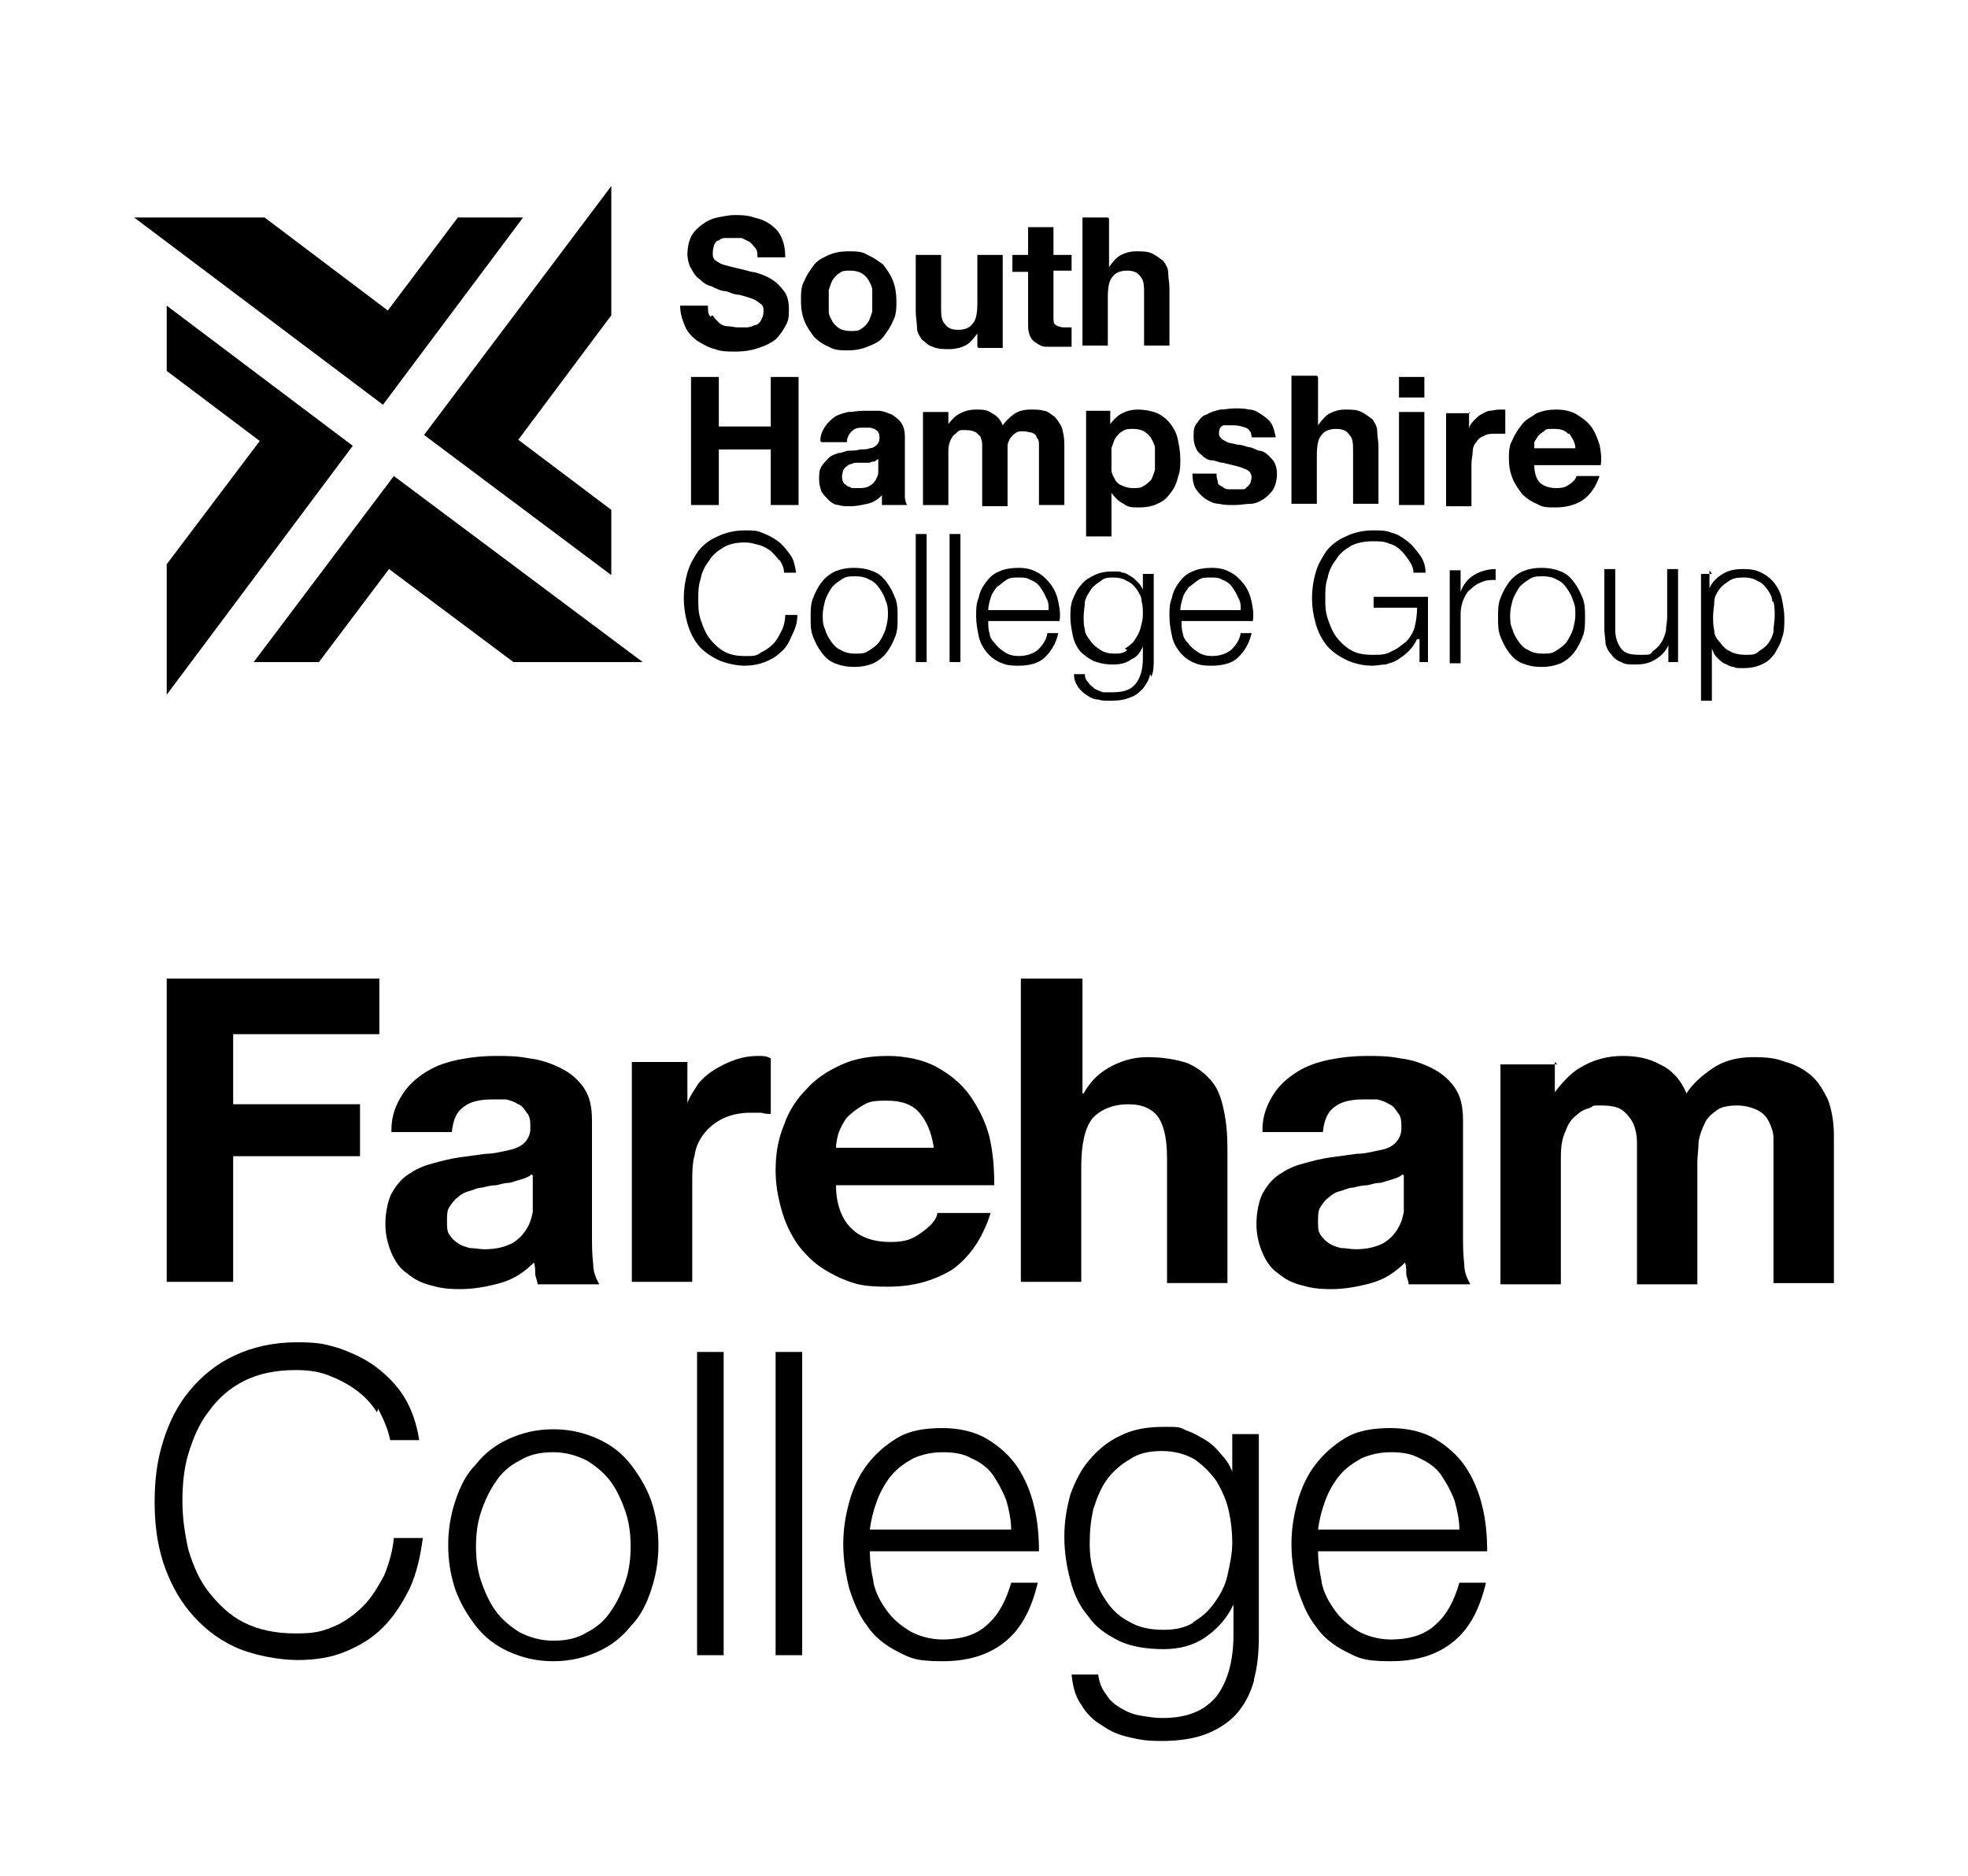
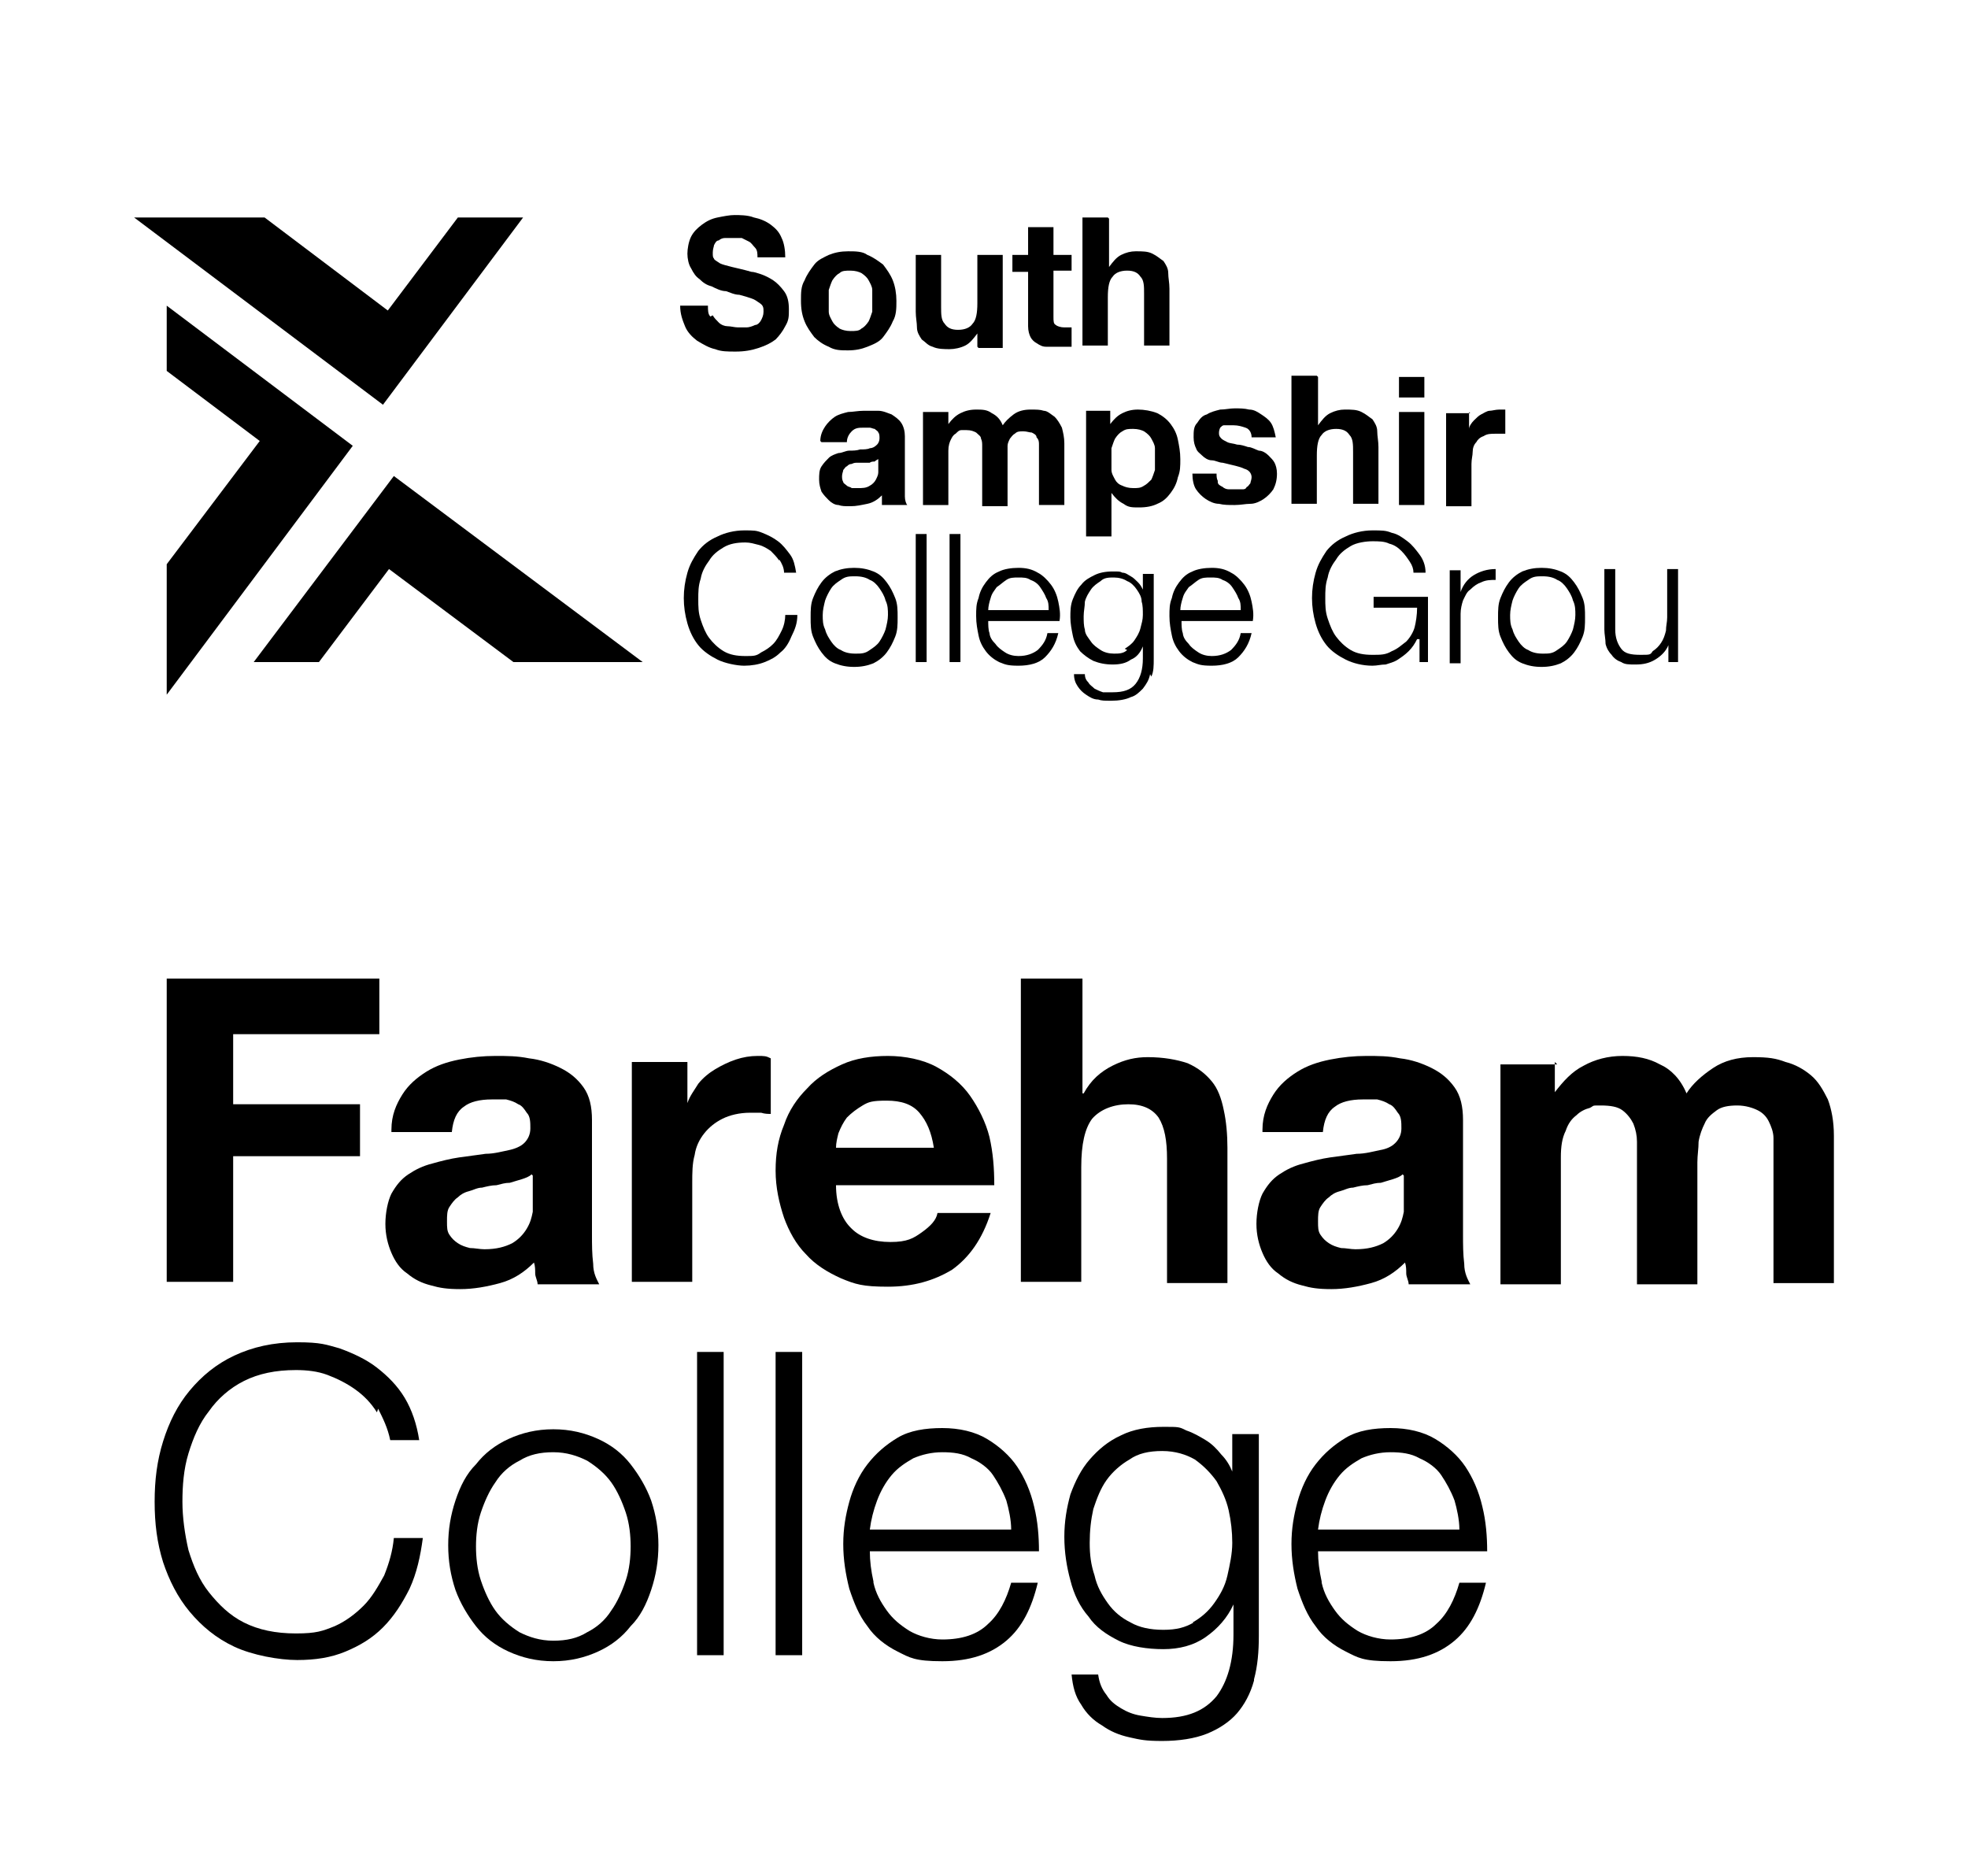
<svg xmlns="http://www.w3.org/2000/svg" id="Layer_1" version="1.1" viewBox="0 0 162.9 155.3">
  <polygon points="37.9 18 32.1 25.7 21.9 18 11.1 18 31.7 33.5 43.3 18 37.9 18" />
  <polygon points="26.4 54.8 32.2 47.1 42.5 54.8 53.2 54.8 32.6 39.4 21 54.8 21.1 54.8 26.4 54.8" />
-   <polygon points="50.6 42.2 42.9 36.4 50.6 26.1 50.6 15.4 35.1 36 50.6 47.6 50.6 42.2" />
  <polygon points="13.8 25.3 13.8 30.7 21.5 36.5 13.8 46.7 13.8 57.5 29.2 36.9 13.8 25.3" />
  <g>
    <path d="M59,26.1c.1.2.3.4.5.6.2.2.5.3.7.3.3,0,.6.1.9.1s.4,0,.7,0c.2,0,.5-.1.7-.2.2,0,.4-.2.5-.4.1-.2.2-.4.2-.7s0-.5-.3-.7-.4-.3-.7-.4c-.3-.1-.6-.2-1-.3-.4,0-.8-.2-1.1-.3-.4,0-.8-.2-1.2-.4-.4-.1-.7-.3-1-.6-.3-.2-.5-.5-.7-.9-.2-.3-.3-.8-.3-1.2s.1-1,.3-1.4c.2-.4.5-.7.9-1,.4-.3.8-.5,1.3-.6.5-.1,1-.2,1.4-.2s1.1,0,1.6.2c.5.1,1,.3,1.4.6.4.3.7.6.9,1.1.2.4.3,1,.3,1.6h-2.3c0-.3,0-.6-.2-.8s-.3-.4-.5-.5c-.2-.1-.4-.2-.6-.3-.2,0-.5,0-.8,0s-.4,0-.6,0c-.2,0-.4.1-.5.2-.2,0-.3.2-.4.4,0,.1-.1.3-.1.6s0,.4.1.5c0,.1.2.2.5.4.2.1.6.2,1,.3.4.1.9.2,1.6.4.2,0,.5.1.8.2s.7.3,1,.5c.3.2.6.5.9.9.3.4.4.9.4,1.5s0,.9-.3,1.4c-.2.4-.5.8-.8,1.1-.4.3-.8.5-1.4.7s-1.2.3-1.9.3-1.2,0-1.7-.2c-.5-.1-1-.4-1.5-.7-.4-.3-.8-.7-1-1.2-.2-.5-.4-1-.4-1.7h2.3c0,.4,0,.7.2.9Z" />
    <path d="M66.6,23.2c.2-.5.5-.9.8-1.3.3-.4.8-.6,1.2-.8.5-.2,1-.3,1.6-.3s1.2,0,1.6.3c.5.2.9.5,1.3.8.3.4.6.8.8,1.3.2.5.3,1.1.3,1.7s0,1.2-.3,1.7c-.2.5-.5.9-.8,1.3-.3.4-.8.6-1.3.8-.5.2-1,.3-1.6.3s-1.1,0-1.6-.3c-.5-.2-.9-.5-1.2-.8-.3-.4-.6-.8-.8-1.3-.2-.5-.3-1-.3-1.7s0-1.2.3-1.7ZM68.6,25.8c0,.3.2.6.3.8.1.2.3.4.6.6.2.1.5.2.9.2s.7,0,.9-.2c.2-.1.4-.3.6-.6.1-.2.2-.5.3-.8,0-.3,0-.6,0-.9s0-.6,0-.9-.2-.6-.3-.8c-.1-.2-.3-.4-.6-.6-.2-.1-.5-.2-.9-.2s-.7,0-.9.2c-.2.1-.4.3-.6.6-.1.2-.2.5-.3.8,0,.3,0,.6,0,.9s0,.6,0,.9Z" />
    <path d="M80.9,28.7v-1.1h0c-.3.4-.6.8-1,1-.4.2-.9.3-1.3.3s-1,0-1.4-.2c-.4-.1-.6-.4-.9-.6-.2-.3-.4-.6-.4-1,0-.4-.1-.8-.1-1.3v-4.7h2.1v4.3c0,.6,0,1.1.3,1.4.2.3.5.5,1.1.5s1-.2,1.2-.5c.3-.3.4-.9.4-1.7v-4h2.1v7.7h-2Z" />
    <path d="M88.7,21v1.4h-1.5v3.8c0,.4,0,.6.2.7.1.1.4.2.7.2s.2,0,.3,0c.1,0,.2,0,.3,0v1.6c-.2,0-.4,0-.6,0-.2,0-.4,0-.6,0-.3,0-.6,0-.9,0-.3,0-.5-.1-.8-.3-.2-.1-.4-.3-.5-.5-.1-.2-.2-.5-.2-.9v-4.5h-1.3v-1.4h1.3v-2.3h2.1v2.3h1.5Z" />
    <path d="M91.8,18.1v4h0c.3-.4.6-.8,1-1,.4-.2.8-.3,1.2-.3.6,0,1,0,1.4.2.4.2.6.4.9.6.2.3.4.6.4,1,0,.4.1.8.1,1.3v4.7h-2.1v-4.3c0-.6,0-1.1-.3-1.4-.2-.3-.5-.5-1.1-.5s-1,.2-1.2.5c-.3.3-.4.9-.4,1.7v4h-2.1v-10.6h2.1Z" />
-     <path d="M59.5,31.2v4.1h4.3v-4.1h2.3v10.6h-2.3v-4.6h-4.3v4.6h-2.3v-10.6h2.3Z" />
    <path d="M67.9,36.5c0-.5.2-.9.4-1.2.2-.3.5-.6.8-.8.3-.2.7-.3,1.1-.4.4,0,.8-.1,1.3-.1s.8,0,1.2,0c.4,0,.8.2,1.1.3.3.2.6.4.8.7.2.3.3.7.3,1.1v4c0,.3,0,.7,0,1,0,.3.1.6.2.7h-2.1c0-.1,0-.2,0-.4,0-.1,0-.2,0-.4-.3.3-.7.6-1.2.7-.5.1-.9.2-1.4.2s-.7,0-1-.1c-.3,0-.6-.2-.8-.4-.2-.2-.4-.4-.6-.7-.1-.3-.2-.6-.2-1s0-.8.2-1.1c.2-.3.4-.5.6-.7.2-.2.5-.3.8-.4.3,0,.6-.2.9-.2.3,0,.6,0,.9-.1.3,0,.6,0,.8-.1.2,0,.4-.1.6-.3.1-.1.2-.3.2-.5,0-.2,0-.4-.1-.5,0-.1-.2-.2-.3-.3-.1,0-.3-.1-.4-.1-.2,0-.3,0-.5,0-.4,0-.7,0-1,.3-.2.2-.4.5-.4.9h-2.1ZM72.7,38c0,0-.2.1-.3.2-.1,0-.3,0-.4.1-.2,0-.3,0-.5,0-.2,0-.3,0-.5,0-.2,0-.3,0-.5.1-.2,0-.3.1-.4.2-.1,0-.2.2-.3.3,0,.1-.1.3-.1.5s0,.3.1.5c0,.1.2.2.3.3s.3.1.4.2c.2,0,.3,0,.5,0,.4,0,.7,0,1-.2.2-.1.4-.3.5-.5.1-.2.2-.4.2-.6,0-.2,0-.4,0-.5v-.8Z" />
    <path d="M78.5,34.1v1h0c.3-.4.6-.7,1-.9.4-.2.8-.3,1.3-.3s.9,0,1.3.3c.4.2.7.5.9,1,.2-.3.5-.6.9-.9.4-.3.9-.4,1.4-.4s.8,0,1.1.1c.3,0,.6.3.9.5.2.2.4.5.6.9.1.4.2.8.2,1.3v5.1h-2.1v-4.3c0-.3,0-.5,0-.7,0-.2,0-.4-.2-.6,0-.2-.2-.3-.4-.4-.2,0-.4-.1-.7-.1s-.5,0-.7.2c-.2.1-.3.3-.4.4-.1.2-.2.4-.2.6,0,.2,0,.5,0,.7v4.3h-2.1v-4.3c0-.2,0-.5,0-.7,0-.2,0-.4-.1-.6,0-.2-.2-.3-.4-.5-.2-.1-.4-.2-.8-.2s-.2,0-.4,0c-.2,0-.3.1-.5.3-.2.1-.3.3-.4.5-.1.2-.2.5-.2.9v4.5h-2.1v-7.7h2Z" />
    <path d="M91.9,34.1v1h0c.3-.4.6-.7,1-.9.4-.2.8-.3,1.3-.3s1.1.1,1.6.3c.4.2.8.5,1.1.9.3.4.5.8.6,1.3.1.5.2,1,.2,1.6s0,1-.2,1.5c-.1.5-.3.9-.6,1.3-.3.4-.6.7-1.1.9-.4.2-.9.3-1.5.3s-.9,0-1.3-.3c-.4-.2-.7-.5-1-.9h0v3.6h-2.1v-10.4h2ZM94.7,40.2c.2-.1.4-.3.6-.5.1-.2.2-.5.3-.8,0-.3,0-.6,0-.9s0-.6,0-.9c0-.3-.2-.6-.3-.8-.1-.2-.3-.4-.6-.6-.2-.1-.5-.2-.9-.2s-.6,0-.9.2c-.2.1-.4.3-.6.6-.1.2-.2.5-.3.8,0,.3,0,.6,0,.9s0,.6,0,.9c0,.3.2.6.3.8.1.2.3.4.6.5.2.1.5.2.9.2s.6,0,.9-.2Z" />
    <path d="M100.8,39.9c0,.2.2.3.4.4.1.1.3.2.5.2.2,0,.4,0,.6,0s.3,0,.5,0c.2,0,.3,0,.4-.2.1,0,.2-.2.3-.3,0-.1.1-.3.1-.5,0-.3-.2-.6-.6-.7-.4-.2-1-.3-1.8-.5-.3,0-.6-.2-.9-.2-.3,0-.6-.2-.8-.4-.2-.2-.4-.3-.5-.6-.1-.2-.2-.5-.2-.9,0-.5,0-.9.3-1.2.2-.3.4-.6.8-.7.3-.2.7-.3,1.1-.4.4,0,.8-.1,1.2-.1s.8,0,1.2.1c.4,0,.7.2,1,.4.3.2.6.4.8.7.2.3.3.7.4,1.2h-2c0-.4-.2-.7-.5-.8-.3-.1-.6-.2-1-.2s-.2,0-.4,0c-.1,0-.3,0-.4,0-.1,0-.2.1-.3.2,0,0-.1.2-.1.4s0,.3.2.5c.1.1.3.2.5.3s.5.1.8.2c.3,0,.6.1.9.2.3,0,.6.2.9.3.3,0,.6.2.8.4.2.2.4.4.5.6.1.2.2.5.2.9,0,.5-.1.9-.3,1.3-.2.3-.5.6-.8.8-.3.2-.7.4-1.1.4-.4,0-.8.1-1.3.1s-.9,0-1.3-.1c-.4,0-.8-.2-1.1-.4-.3-.2-.6-.5-.8-.8-.2-.3-.3-.8-.3-1.3h2c0,.2,0,.4.1.6Z" />
    <path d="M109.1,31.2v4h0c.3-.4.6-.8,1-1,.4-.2.8-.3,1.2-.3.6,0,1,0,1.4.2.4.2.6.4.9.6.2.3.4.6.4,1,0,.4.1.8.1,1.3v4.7h-2.1v-4.3c0-.6,0-1.1-.3-1.4-.2-.3-.5-.5-1.1-.5s-1,.2-1.2.5c-.3.3-.4.9-.4,1.7v4h-2.1v-10.6h2.1Z" />
    <path d="M115.8,32.9v-1.7h2.1v1.7h-2.1ZM117.9,34.1v7.7h-2.1v-7.7h2.1Z" />
    <path d="M121.6,34.1v1.4h0c0-.2.2-.5.4-.7.2-.2.4-.4.6-.5.2-.1.5-.3.7-.3.2,0,.5-.1.8-.1s.3,0,.5,0v2c0,0-.2,0-.4,0-.1,0-.3,0-.4,0-.4,0-.7,0-1,.2-.3.1-.5.3-.6.5-.2.2-.3.5-.3.8,0,.3-.1.6-.1,1v3.5h-2.1v-7.7h2Z" />
-     <path d="M127.4,39.9c.3.3.8.5,1.4.5s.8-.1,1.1-.3c.3-.2.5-.4.6-.7h1.9c-.3.9-.8,1.6-1.4,2-.6.4-1.4.6-2.2.6s-1.1,0-1.6-.3c-.5-.2-.9-.5-1.2-.8-.3-.4-.6-.8-.8-1.3-.2-.5-.3-1-.3-1.6s0-1.1.3-1.6c.2-.5.5-.9.8-1.3.3-.4.8-.6,1.2-.9.5-.2,1-.3,1.6-.3s1.2.1,1.7.4c.5.3.9.6,1.2,1,.3.4.5.9.7,1.5.1.5.2,1.1.1,1.7h-5.5c0,.7.2,1.2.5,1.5ZM129.8,35.9c-.3-.3-.6-.4-1.2-.4s-.6,0-.8.2c-.2.1-.4.3-.5.4-.1.2-.2.3-.3.5,0,.2,0,.4,0,.5h3.4c0-.5-.3-.9-.5-1.2Z" />
    <path d="M64.5,46.4c-.2-.3-.5-.6-.7-.8-.3-.2-.6-.4-1-.5-.4-.1-.7-.2-1.1-.2-.7,0-1.3.1-1.8.4-.5.3-.9.6-1.2,1.1-.3.4-.6.9-.7,1.5-.2.6-.2,1.1-.2,1.7s0,1.1.2,1.7c.2.6.4,1.1.7,1.5.3.4.7.8,1.2,1.1.5.3,1.1.4,1.8.4s.9,0,1.3-.3c.4-.2.7-.4,1-.7s.5-.7.7-1.1c.2-.4.3-.9.3-1.3h1c0,.7-.2,1.2-.5,1.8-.2.5-.5,1-.9,1.3-.4.4-.8.6-1.3.8-.5.2-1.1.3-1.7.3s-1.6-.2-2.2-.5c-.6-.3-1.2-.7-1.6-1.2-.4-.5-.7-1.1-.9-1.8-.2-.7-.3-1.4-.3-2.1s.1-1.4.3-2.1c.2-.7.5-1.2.9-1.8.4-.5.9-.9,1.6-1.2.6-.3,1.4-.5,2.2-.5s1,0,1.5.2.9.4,1.3.7c.4.3.7.7,1,1.1.3.4.4.9.5,1.5h-1c0-.4-.2-.8-.4-1.1Z" />
    <path d="M72.3,47.3c.5.2.8.5,1.1.9.3.4.5.8.7,1.3.2.5.2,1,.2,1.6s0,1.1-.2,1.6c-.2.5-.4.9-.7,1.3-.3.4-.7.7-1.1.9-.5.2-1,.3-1.6.3s-1.1-.1-1.6-.3c-.5-.2-.8-.5-1.1-.9-.3-.4-.5-.8-.7-1.3-.2-.5-.2-1-.2-1.6s0-1.1.2-1.6c.2-.5.4-.9.7-1.3.3-.4.7-.7,1.1-.9.5-.2,1-.3,1.6-.3s1.1.1,1.6.3ZM69.6,48c-.3.2-.6.4-.8.7-.2.3-.4.7-.5,1-.1.4-.2.8-.2,1.2s0,.8.2,1.2c.1.4.3.7.5,1,.2.3.5.6.8.7.3.2.7.3,1.2.3s.8,0,1.2-.3c.3-.2.6-.4.8-.7.2-.3.4-.7.5-1,.1-.4.2-.8.2-1.2s0-.8-.2-1.2c-.1-.4-.3-.7-.5-1-.2-.3-.5-.6-.8-.7-.3-.2-.7-.3-1.2-.3s-.8,0-1.2.3Z" />
    <path d="M76.7,44.2v10.6h-.9v-10.6h.9Z" />
    <path d="M79.5,44.2v10.6h-.9v-10.6h.9Z" />
    <path d="M81.9,52.3c0,.4.2.7.5,1,.2.3.5.5.8.7.3.2.7.3,1.1.3.7,0,1.2-.2,1.6-.5.4-.4.7-.8.8-1.4h.9c-.2.9-.6,1.5-1.1,2-.5.5-1.3.7-2.2.7s-1.1-.1-1.6-.3c-.4-.2-.8-.5-1.1-.9-.3-.4-.5-.8-.6-1.3-.1-.5-.2-1-.2-1.6s0-1,.2-1.5c.1-.5.3-.9.6-1.3.3-.4.6-.7,1.1-.9.4-.2,1-.3,1.6-.3s1.1.1,1.6.4c.4.2.8.6,1.1,1,.3.4.5.9.6,1.4s.2,1,.1,1.6h-5.9c0,.3,0,.7.1,1ZM86.6,49.5c-.1-.3-.3-.6-.5-.9s-.5-.5-.8-.6c-.3-.2-.6-.2-1-.2s-.7,0-1,.2c-.3.2-.5.4-.8.6-.2.3-.4.5-.5.9-.1.3-.2.7-.2,1h5c0-.4,0-.7-.2-1Z" />
    <path d="M95.2,55.8c-.1.5-.3.8-.6,1.2-.3.3-.6.6-1,.7-.4.2-1,.3-1.6.3s-.8,0-1.1-.1c-.4,0-.7-.2-1-.4-.3-.2-.5-.4-.7-.7-.2-.3-.3-.6-.3-1h.9c0,.3.1.5.3.7.1.2.3.3.5.5.2.1.4.2.7.3.2,0,.5,0,.8,0,.9,0,1.5-.2,1.9-.7.4-.5.6-1.2.6-2.1v-1h0c-.2.5-.5.9-1,1.1-.4.3-.9.4-1.5.4s-1.1-.1-1.6-.3c-.4-.2-.8-.5-1.1-.8-.3-.4-.5-.8-.6-1.3-.1-.5-.2-1-.2-1.5s0-1,.2-1.5c.2-.5.4-.9.7-1.2.3-.4.7-.6,1.1-.8.4-.2.9-.3,1.5-.3s.6,0,.8.1c.3,0,.5.2.7.3.2.1.4.3.6.5.2.2.3.4.4.6h0v-1.3h.9v7c0,.6,0,1.1-.2,1.5ZM93.1,53.7c.3-.2.6-.4.8-.7s.4-.6.5-1c.1-.4.2-.7.2-1.1s0-.8-.1-1.1c0-.4-.2-.7-.4-1-.2-.3-.5-.6-.8-.7-.3-.2-.7-.3-1.1-.3s-.8,0-1.1.3c-.3.2-.6.4-.8.7-.2.3-.4.6-.5,1,0,.4-.1.8-.1,1.2s0,.8.1,1.1c0,.4.3.7.5,1,.2.3.5.5.8.7.3.2.7.3,1.1.3s.8,0,1.1-.3Z" />
    <path d="M97.9,52.3c0,.4.2.7.5,1,.2.3.5.5.8.7.3.2.7.3,1.1.3.7,0,1.2-.2,1.6-.5.4-.4.7-.8.8-1.4h.9c-.2.9-.6,1.5-1.1,2-.5.5-1.3.7-2.2.7s-1.1-.1-1.6-.3c-.4-.2-.8-.5-1.1-.9-.3-.4-.5-.8-.6-1.3-.1-.5-.2-1-.2-1.6s0-1,.2-1.5c.1-.5.3-.9.6-1.3.3-.4.6-.7,1.1-.9.4-.2,1-.3,1.6-.3s1.1.1,1.6.4c.4.2.8.6,1.1,1,.3.4.5.9.6,1.4s.2,1,.1,1.6h-5.9c0,.3,0,.7.1,1ZM102.5,49.5c-.1-.3-.3-.6-.5-.9-.2-.3-.5-.5-.8-.6-.3-.2-.6-.2-1-.2s-.7,0-1,.2c-.3.2-.5.4-.8.6-.2.3-.4.5-.5.9-.1.3-.2.7-.2,1h5c0-.4,0-.7-.2-1Z" />
    <path d="M117.5,54.8v-1.9h-.2c-.2.4-.4.7-.7,1-.3.3-.6.5-.9.7-.3.2-.7.3-1,.4-.4,0-.7.1-1.1.1-.8,0-1.6-.2-2.2-.5-.6-.3-1.2-.7-1.6-1.2-.4-.5-.7-1.1-.9-1.8-.2-.7-.3-1.4-.3-2.1s.1-1.4.3-2.1c.2-.7.5-1.2.9-1.8.4-.5.9-.9,1.6-1.2.6-.3,1.4-.5,2.2-.5s1.1,0,1.6.2c.5.1.9.4,1.3.7.4.3.7.7,1,1.1.3.4.5.9.5,1.5h-1c0-.3-.1-.6-.3-.9-.2-.3-.4-.6-.7-.9-.3-.3-.6-.5-1-.6-.4-.2-.9-.2-1.4-.2s-1.3.1-1.8.4c-.5.3-.9.6-1.2,1.1-.3.4-.6.9-.7,1.5-.2.6-.2,1.1-.2,1.7s0,1.1.2,1.7c.2.6.4,1.1.7,1.5.3.4.7.8,1.2,1.1.5.3,1.1.4,1.8.4s1.1,0,1.6-.3c.5-.2.8-.5,1.2-.8.3-.3.6-.8.7-1.2s.2-1,.2-1.6h-3.6v-.9h4.5v5.4h-.7Z" />
    <path d="M120.9,47.2v1.8h0c.2-.6.6-1.1,1.1-1.4.5-.3,1.1-.5,1.8-.5v.9c-.4,0-.8,0-1.2.2-.3.1-.6.3-.9.6-.3.2-.4.5-.6.9-.1.3-.2.7-.2,1.1v4.1h-.9v-7.7h.9Z" />
    <path d="M129.2,47.3c.5.2.8.5,1.1.9.3.4.5.8.7,1.3.2.5.2,1,.2,1.6s0,1.1-.2,1.6c-.2.5-.4.9-.7,1.3-.3.4-.7.7-1.1.9-.5.2-1,.3-1.6.3s-1.1-.1-1.6-.3c-.5-.2-.8-.5-1.1-.9-.3-.4-.5-.8-.7-1.3-.2-.5-.2-1-.2-1.6s0-1.1.2-1.6c.2-.5.4-.9.7-1.3.3-.4.7-.7,1.1-.9.5-.2,1-.3,1.6-.3s1.1.1,1.6.3ZM126.5,48c-.3.2-.6.4-.8.7-.2.3-.4.7-.5,1-.1.4-.2.8-.2,1.2s0,.8.2,1.2c.1.4.3.7.5,1,.2.3.5.6.8.7.3.2.7.3,1.2.3s.8,0,1.2-.3c.3-.2.6-.4.8-.7.2-.3.4-.7.5-1,.1-.4.2-.8.2-1.2s0-.8-.2-1.2c-.1-.4-.3-.7-.5-1-.2-.3-.5-.6-.8-.7-.3-.2-.7-.3-1.2-.3s-.8,0-1.2.3Z" />
    <path d="M138.1,54.8v-1.4h0c-.2.5-.6.9-1.1,1.2-.5.3-1,.4-1.6.4s-.9,0-1.2-.2c-.3-.1-.6-.3-.8-.6-.2-.2-.4-.5-.5-.9,0-.4-.1-.8-.1-1.2v-5h.9v5c0,.7.2,1.2.5,1.6.3.4.8.5,1.6.5s.8,0,1-.3c.3-.2.5-.4.7-.7.2-.3.3-.6.4-1,0-.4.1-.7.1-1.1v-4h.9v7.7h-.9Z" />
-     <path d="M141.5,47.2v1.5h0c.2-.5.6-.9,1.1-1.2.5-.3,1-.4,1.7-.4s1.1.1,1.5.3c.4.2.8.5,1.1.9.3.4.5.8.6,1.3.1.5.2,1,.2,1.6s0,1.1-.2,1.6c-.1.5-.4.9-.6,1.3-.3.4-.6.7-1.1.9-.4.2-.9.3-1.5.3s-.6,0-.8-.1c-.3,0-.5-.2-.8-.3-.2-.1-.4-.3-.6-.5-.2-.2-.3-.5-.4-.7h0v4.3h-.9v-10.5h.9ZM146.7,49.8c0-.4-.2-.7-.4-1-.2-.3-.5-.6-.8-.7-.3-.2-.7-.3-1.1-.3s-.9,0-1.3.3c-.3.2-.6.4-.8.7s-.4.6-.4,1c0,.4-.1.8-.1,1.2s0,.8.1,1.2c0,.4.2.7.5,1,.2.3.5.6.8.7.3.2.8.3,1.3.3s.8,0,1.1-.3c.3-.2.6-.4.8-.7.2-.3.4-.7.4-1,0-.4.1-.8.1-1.2s0-.8-.1-1.2Z" />
  </g>
  <g>
    <path d="M31.4,81v4.6h-12.1v5.8h10.5v4.3h-10.5v10.4h-5.5v-25.1h17.6Z" />
    <path d="M32.4,93.5c0-1.2.4-2.1.9-2.9.5-.8,1.2-1.4,2-1.9.8-.5,1.7-.8,2.7-1,1-.2,2-.3,3-.3s1.8,0,2.8.2c.9.1,1.8.4,2.6.8.8.4,1.4.9,1.9,1.6s.7,1.6.7,2.7v9.5c0,.8,0,1.6.1,2.4,0,.8.3,1.3.5,1.7h-5.1c0-.3-.2-.6-.2-.9,0-.3,0-.6-.1-.9-.8.8-1.7,1.4-2.8,1.7-1.1.3-2.2.5-3.3.5s-1.7-.1-2.4-.3c-.8-.2-1.4-.5-2-1-.6-.4-1-1-1.3-1.7-.3-.7-.5-1.5-.5-2.4s.2-1.9.5-2.5c.4-.7.8-1.2,1.4-1.6.6-.4,1.2-.7,2-.9.7-.2,1.5-.4,2.2-.5.7-.1,1.5-.2,2.2-.3.7,0,1.4-.2,1.9-.3s1-.3,1.3-.6c.3-.3.5-.7.5-1.2,0-.5,0-1-.3-1.3-.2-.3-.4-.6-.7-.7-.3-.2-.6-.3-1-.4-.4,0-.8,0-1.2,0-1,0-1.8.2-2.3.6-.6.4-.9,1.1-1,2.1h-5ZM44,97.2c-.2.2-.5.3-.8.4-.3.1-.7.2-1,.3-.4,0-.7.1-1.1.2-.4,0-.8.1-1.2.2-.4,0-.7.2-1.1.3-.4.1-.7.3-.9.5-.3.2-.5.5-.7.8-.2.3-.2.7-.2,1.2s0,.8.2,1.1c.2.3.4.5.7.7.3.2.6.3,1,.4.4,0,.8.1,1.2.1,1,0,1.7-.2,2.3-.5.5-.3.9-.7,1.2-1.2.3-.5.4-.9.5-1.4,0-.5,0-.8,0-1.1v-1.9Z" />
    <path d="M56.9,87.9v3.4h0c.2-.6.6-1.1.9-1.6.4-.5.9-.9,1.4-1.2.5-.3,1.1-.6,1.7-.8.6-.2,1.2-.3,1.8-.3s.7,0,1.1.2v4.6c-.2,0-.5,0-.8-.1-.3,0-.6,0-.9,0-.9,0-1.7.2-2.3.5-.6.3-1.1.7-1.5,1.2-.4.5-.7,1.1-.8,1.8-.2.7-.2,1.5-.2,2.3v8.2h-5v-18.2h4.7Z" />
    <path d="M70.5,101.7c.7.7,1.8,1.1,3.2,1.1s1.9-.3,2.6-.8c.7-.5,1.2-1,1.3-1.6h4.4c-.7,2.2-1.8,3.7-3.2,4.7-1.5.9-3.2,1.4-5.3,1.4s-2.7-.2-3.9-.7c-1.1-.5-2.1-1.1-2.9-2-.8-.8-1.4-1.9-1.8-3-.4-1.2-.7-2.5-.7-3.9s.2-2.6.7-3.8c.4-1.2,1.1-2.2,1.9-3,.8-.9,1.8-1.5,2.9-2,1.1-.5,2.4-.7,3.8-.7s2.9.3,4,.9c1.1.6,2.1,1.4,2.8,2.4.7,1,1.3,2.2,1.6,3.4.3,1.3.4,2.6.4,4h-13.1c0,1.6.5,2.8,1.2,3.5ZM76.1,92.1c-.6-.7-1.5-1-2.7-1s-1.5.1-2,.4c-.5.3-.9.6-1.3,1-.3.4-.5.8-.7,1.3-.1.4-.2.8-.2,1.2h8.1c-.2-1.3-.6-2.2-1.2-2.9Z" />
    <path d="M89.6,81v9.5h.1c.6-1.1,1.4-1.8,2.4-2.3,1-.5,1.9-.7,2.9-.7,1.3,0,2.4.2,3.3.5.9.4,1.5.9,2,1.5.5.6.8,1.4,1,2.4.2.9.3,2,.3,3.1v11.2h-5v-10.3c0-1.5-.2-2.6-.7-3.4-.5-.7-1.3-1.1-2.5-1.1s-2.3.4-3,1.2c-.6.8-.9,2.1-.9,4v9.5h-5v-25.1h5Z" />
    <path d="M104.5,93.5c0-1.2.4-2.1.9-2.9.5-.8,1.2-1.4,2-1.9.8-.5,1.7-.8,2.7-1,1-.2,2-.3,3-.3s1.8,0,2.8.2c.9.1,1.8.4,2.6.8.8.4,1.4.9,1.9,1.6.5.7.7,1.6.7,2.7v9.5c0,.8,0,1.6.1,2.4,0,.8.3,1.3.5,1.7h-5.1c0-.3-.2-.6-.2-.9,0-.3,0-.6-.1-.9-.8.8-1.7,1.4-2.8,1.7-1.1.3-2.2.5-3.3.5s-1.7-.1-2.4-.3c-.8-.2-1.4-.5-2-1-.6-.4-1-1-1.3-1.7-.3-.7-.5-1.5-.5-2.4s.2-1.9.5-2.5c.4-.7.8-1.2,1.4-1.6.6-.4,1.2-.7,2-.9.7-.2,1.5-.4,2.2-.5.7-.1,1.5-.2,2.2-.3.7,0,1.4-.2,1.9-.3.6-.1,1-.3,1.3-.6.3-.3.5-.7.5-1.2,0-.5,0-1-.3-1.3-.2-.3-.4-.6-.7-.7-.3-.2-.6-.3-1-.4-.4,0-.8,0-1.2,0-1,0-1.8.2-2.3.6-.6.4-.9,1.1-1,2.1h-5ZM116.1,97.2c-.2.2-.5.3-.8.4-.3.1-.7.2-1,.3-.4,0-.7.1-1.1.2-.4,0-.8.1-1.2.2-.4,0-.7.2-1.1.3-.4.1-.7.3-.9.5-.3.2-.5.5-.7.8-.2.3-.2.7-.2,1.2s0,.8.2,1.1c.2.3.4.5.7.7.3.2.6.3,1,.4.4,0,.8.1,1.2.1,1,0,1.7-.2,2.3-.5.5-.3.9-.7,1.2-1.2.3-.5.4-.9.5-1.4,0-.5,0-.8,0-1.1v-1.9Z" />
    <path d="M128.7,87.9v2.5h0c.7-.9,1.4-1.7,2.4-2.2.9-.5,2-.8,3.2-.8s2.2.2,3.1.7c.9.4,1.7,1.2,2.2,2.4.5-.8,1.3-1.5,2.2-2.1.9-.6,2-.9,3.3-.9s1.9.1,2.7.4c.8.2,1.5.6,2.1,1.1.6.5,1,1.2,1.4,2,.3.8.5,1.8.5,3v12.2h-5v-10.3c0-.6,0-1.2,0-1.7,0-.5-.2-1-.4-1.4-.2-.4-.5-.7-.9-.9-.4-.2-1-.4-1.7-.4s-1.3.1-1.7.4c-.4.3-.8.6-1,1.1-.2.4-.4.9-.5,1.5,0,.6-.1,1.1-.1,1.7v10.1h-5v-10.2c0-.5,0-1.1,0-1.6,0-.5-.1-1-.3-1.5-.2-.4-.5-.8-.9-1.1-.4-.3-1-.4-1.8-.4s-.5,0-.9.2c-.4.1-.8.3-1.1.6-.4.3-.7.7-.9,1.3-.3.6-.4,1.3-.4,2.2v10.5h-5v-18.2h4.7Z" />
    <path d="M31.2,116.9c-.5-.8-1.1-1.4-1.8-1.9-.7-.5-1.5-.9-2.3-1.2-.8-.3-1.7-.4-2.6-.4-1.7,0-3.1.3-4.3.9-1.2.6-2.2,1.5-2.9,2.5-.8,1-1.3,2.2-1.7,3.5-.4,1.3-.5,2.7-.5,4s.2,2.7.5,4c.4,1.3.9,2.5,1.7,3.5.8,1,1.7,1.9,2.9,2.5,1.2.6,2.6.9,4.3.9s2.2-.2,3.2-.6c.9-.4,1.7-1,2.4-1.7.7-.7,1.2-1.6,1.7-2.5.4-1,.7-2,.8-3.1h2.4c-.2,1.5-.5,2.9-1.1,4.2-.6,1.2-1.3,2.3-2.2,3.2-.9.9-1.9,1.5-3.1,2-1.2.5-2.5.7-4,.7s-3.7-.4-5.2-1.1c-1.5-.7-2.7-1.7-3.7-2.9-1-1.2-1.7-2.6-2.2-4.1-.5-1.6-.7-3.2-.7-5s.2-3.4.7-5c.5-1.6,1.2-3,2.2-4.2,1-1.2,2.2-2.2,3.7-2.9,1.5-.7,3.2-1.1,5.2-1.1s2.4.2,3.5.5c1.1.4,2.2.9,3.1,1.6.9.7,1.7,1.5,2.3,2.5.6,1,1,2.2,1.2,3.5h-2.4c-.2-1-.6-1.8-1-2.6Z" />
    <path d="M49.5,119.1c1.1.5,2,1.2,2.7,2.1.7.9,1.3,1.9,1.7,3,.4,1.2.6,2.4.6,3.7s-.2,2.5-.6,3.7c-.4,1.2-.9,2.2-1.7,3-.7.9-1.6,1.6-2.7,2.1-1.1.5-2.3.8-3.7.8s-2.6-.3-3.7-.8c-1.1-.5-2-1.2-2.7-2.1-.7-.9-1.3-1.9-1.7-3-.4-1.2-.6-2.4-.6-3.7s.2-2.5.6-3.7c.4-1.2.9-2.2,1.7-3,.7-.9,1.6-1.6,2.7-2.1,1.1-.5,2.3-.8,3.7-.8s2.6.3,3.7.8ZM43,120.9c-.8.4-1.5,1-2,1.8-.5.7-.9,1.6-1.2,2.5-.3.9-.4,1.9-.4,2.8s.1,1.9.4,2.8c.3.9.7,1.8,1.2,2.5.5.7,1.2,1.3,2,1.8.8.4,1.7.7,2.8.7s2-.2,2.8-.7c.8-.4,1.5-1,2-1.8.5-.7.9-1.6,1.2-2.5.3-.9.4-1.9.4-2.8s-.1-1.9-.4-2.8c-.3-.9-.7-1.8-1.2-2.5-.5-.7-1.2-1.3-2-1.8-.8-.4-1.7-.7-2.8-.7s-2,.2-2.8.7Z" />
    <path d="M59.9,111.9v25.1h-2.2v-25.1h2.2Z" />
    <path d="M66.4,111.9v25.1h-2.2v-25.1h2.2Z" />
    <path d="M72.3,131c.2.9.6,1.6,1.1,2.3.5.7,1.1,1.2,1.9,1.7.7.4,1.7.7,2.7.7,1.6,0,2.9-.4,3.8-1.3.9-.8,1.5-2,1.9-3.4h2.2c-.5,2.1-1.3,3.7-2.6,4.8-1.3,1.1-3,1.7-5.3,1.7s-2.7-.3-3.7-.8c-1-.5-1.9-1.2-2.5-2.1-.7-.9-1.1-1.9-1.5-3.1-.3-1.2-.5-2.4-.5-3.7s.2-2.4.5-3.5c.3-1.1.8-2.2,1.5-3.1.7-.9,1.5-1.6,2.5-2.2,1-.6,2.3-.8,3.7-.8s2.7.3,3.7.9c1,.6,1.9,1.4,2.5,2.3.6.9,1.1,2,1.4,3.3.3,1.2.4,2.5.4,3.7h-14c0,.8.1,1.6.3,2.5ZM83.3,124.2c-.3-.8-.7-1.5-1.1-2.1s-1.1-1.1-1.8-1.4c-.7-.4-1.5-.5-2.4-.5s-1.7.2-2.4.5c-.7.4-1.3.8-1.8,1.4s-.9,1.3-1.2,2.1c-.3.8-.5,1.6-.6,2.4h11.7c0-.8-.2-1.7-.4-2.4Z" />
    <path d="M103.8,139.1c-.3,1.1-.8,2-1.4,2.7-.6.7-1.5,1.3-2.5,1.7-1,.4-2.3.6-3.7.6s-1.8-.1-2.7-.3c-.9-.2-1.6-.5-2.3-1-.7-.4-1.3-1-1.7-1.7-.5-.7-.7-1.5-.8-2.5h2.2c.1.7.3,1.2.7,1.7.3.5.7.8,1.2,1.1.5.3,1,.5,1.6.6.6.1,1.2.2,1.8.2,2.1,0,3.5-.6,4.5-1.8.9-1.2,1.4-2.9,1.4-5.1v-2.5h0c-.5,1.1-1.3,2-2.3,2.7-1,.7-2.2,1-3.5,1s-2.7-.2-3.7-.7c-1-.5-1.9-1.1-2.5-2-.7-.8-1.2-1.8-1.5-3-.3-1.1-.5-2.3-.5-3.6s.2-2.4.5-3.5c.4-1.1.9-2.1,1.6-2.9.7-.8,1.5-1.5,2.6-2,1-.5,2.2-.7,3.5-.7s1.3,0,1.9.3c.6.2,1.1.5,1.6.8.5.3.9.7,1.3,1.2.4.4.7.9.9,1.4h0v-3.1h2.2v16.7c0,1.3-.1,2.5-.4,3.6ZM98.7,134.3c.7-.4,1.3-.9,1.8-1.6.5-.7.9-1.4,1.1-2.3.2-.9.4-1.8.4-2.7s-.1-1.8-.3-2.7c-.2-.9-.6-1.7-1-2.4-.5-.7-1.1-1.3-1.8-1.8-.7-.4-1.6-.7-2.7-.7s-2,.2-2.7.7c-.7.4-1.4,1-1.9,1.7s-.8,1.5-1.1,2.4c-.2.9-.3,1.8-.3,2.8s.1,1.8.4,2.7c.2.9.6,1.6,1.1,2.3.5.7,1.1,1.2,1.9,1.6.7.4,1.6.6,2.7.6s1.8-.2,2.5-.6Z" />
    <path d="M109.4,131c.2.9.6,1.6,1.1,2.3.5.7,1.1,1.2,1.9,1.7.7.4,1.7.7,2.7.7,1.6,0,2.9-.4,3.8-1.3.9-.8,1.5-2,1.9-3.4h2.2c-.5,2.1-1.3,3.7-2.6,4.8-1.3,1.1-3,1.7-5.3,1.7s-2.7-.3-3.7-.8c-1-.5-1.9-1.2-2.5-2.1-.7-.9-1.1-1.9-1.5-3.1-.3-1.2-.5-2.4-.5-3.7s.2-2.4.5-3.5c.3-1.1.8-2.2,1.5-3.1.7-.9,1.5-1.6,2.5-2.2,1-.6,2.3-.8,3.7-.8s2.7.3,3.7.9c1,.6,1.9,1.4,2.5,2.3.6.9,1.1,2,1.4,3.3.3,1.2.4,2.5.4,3.7h-14c0,.8.1,1.6.3,2.5ZM120.4,124.2c-.3-.8-.7-1.5-1.1-2.1s-1.1-1.1-1.8-1.4c-.7-.4-1.5-.5-2.4-.5s-1.7.2-2.4.5c-.7.4-1.3.8-1.8,1.4s-.9,1.3-1.2,2.1c-.3.8-.5,1.6-.6,2.4h11.7c0-.8-.2-1.7-.4-2.4Z" />
  </g>
</svg>